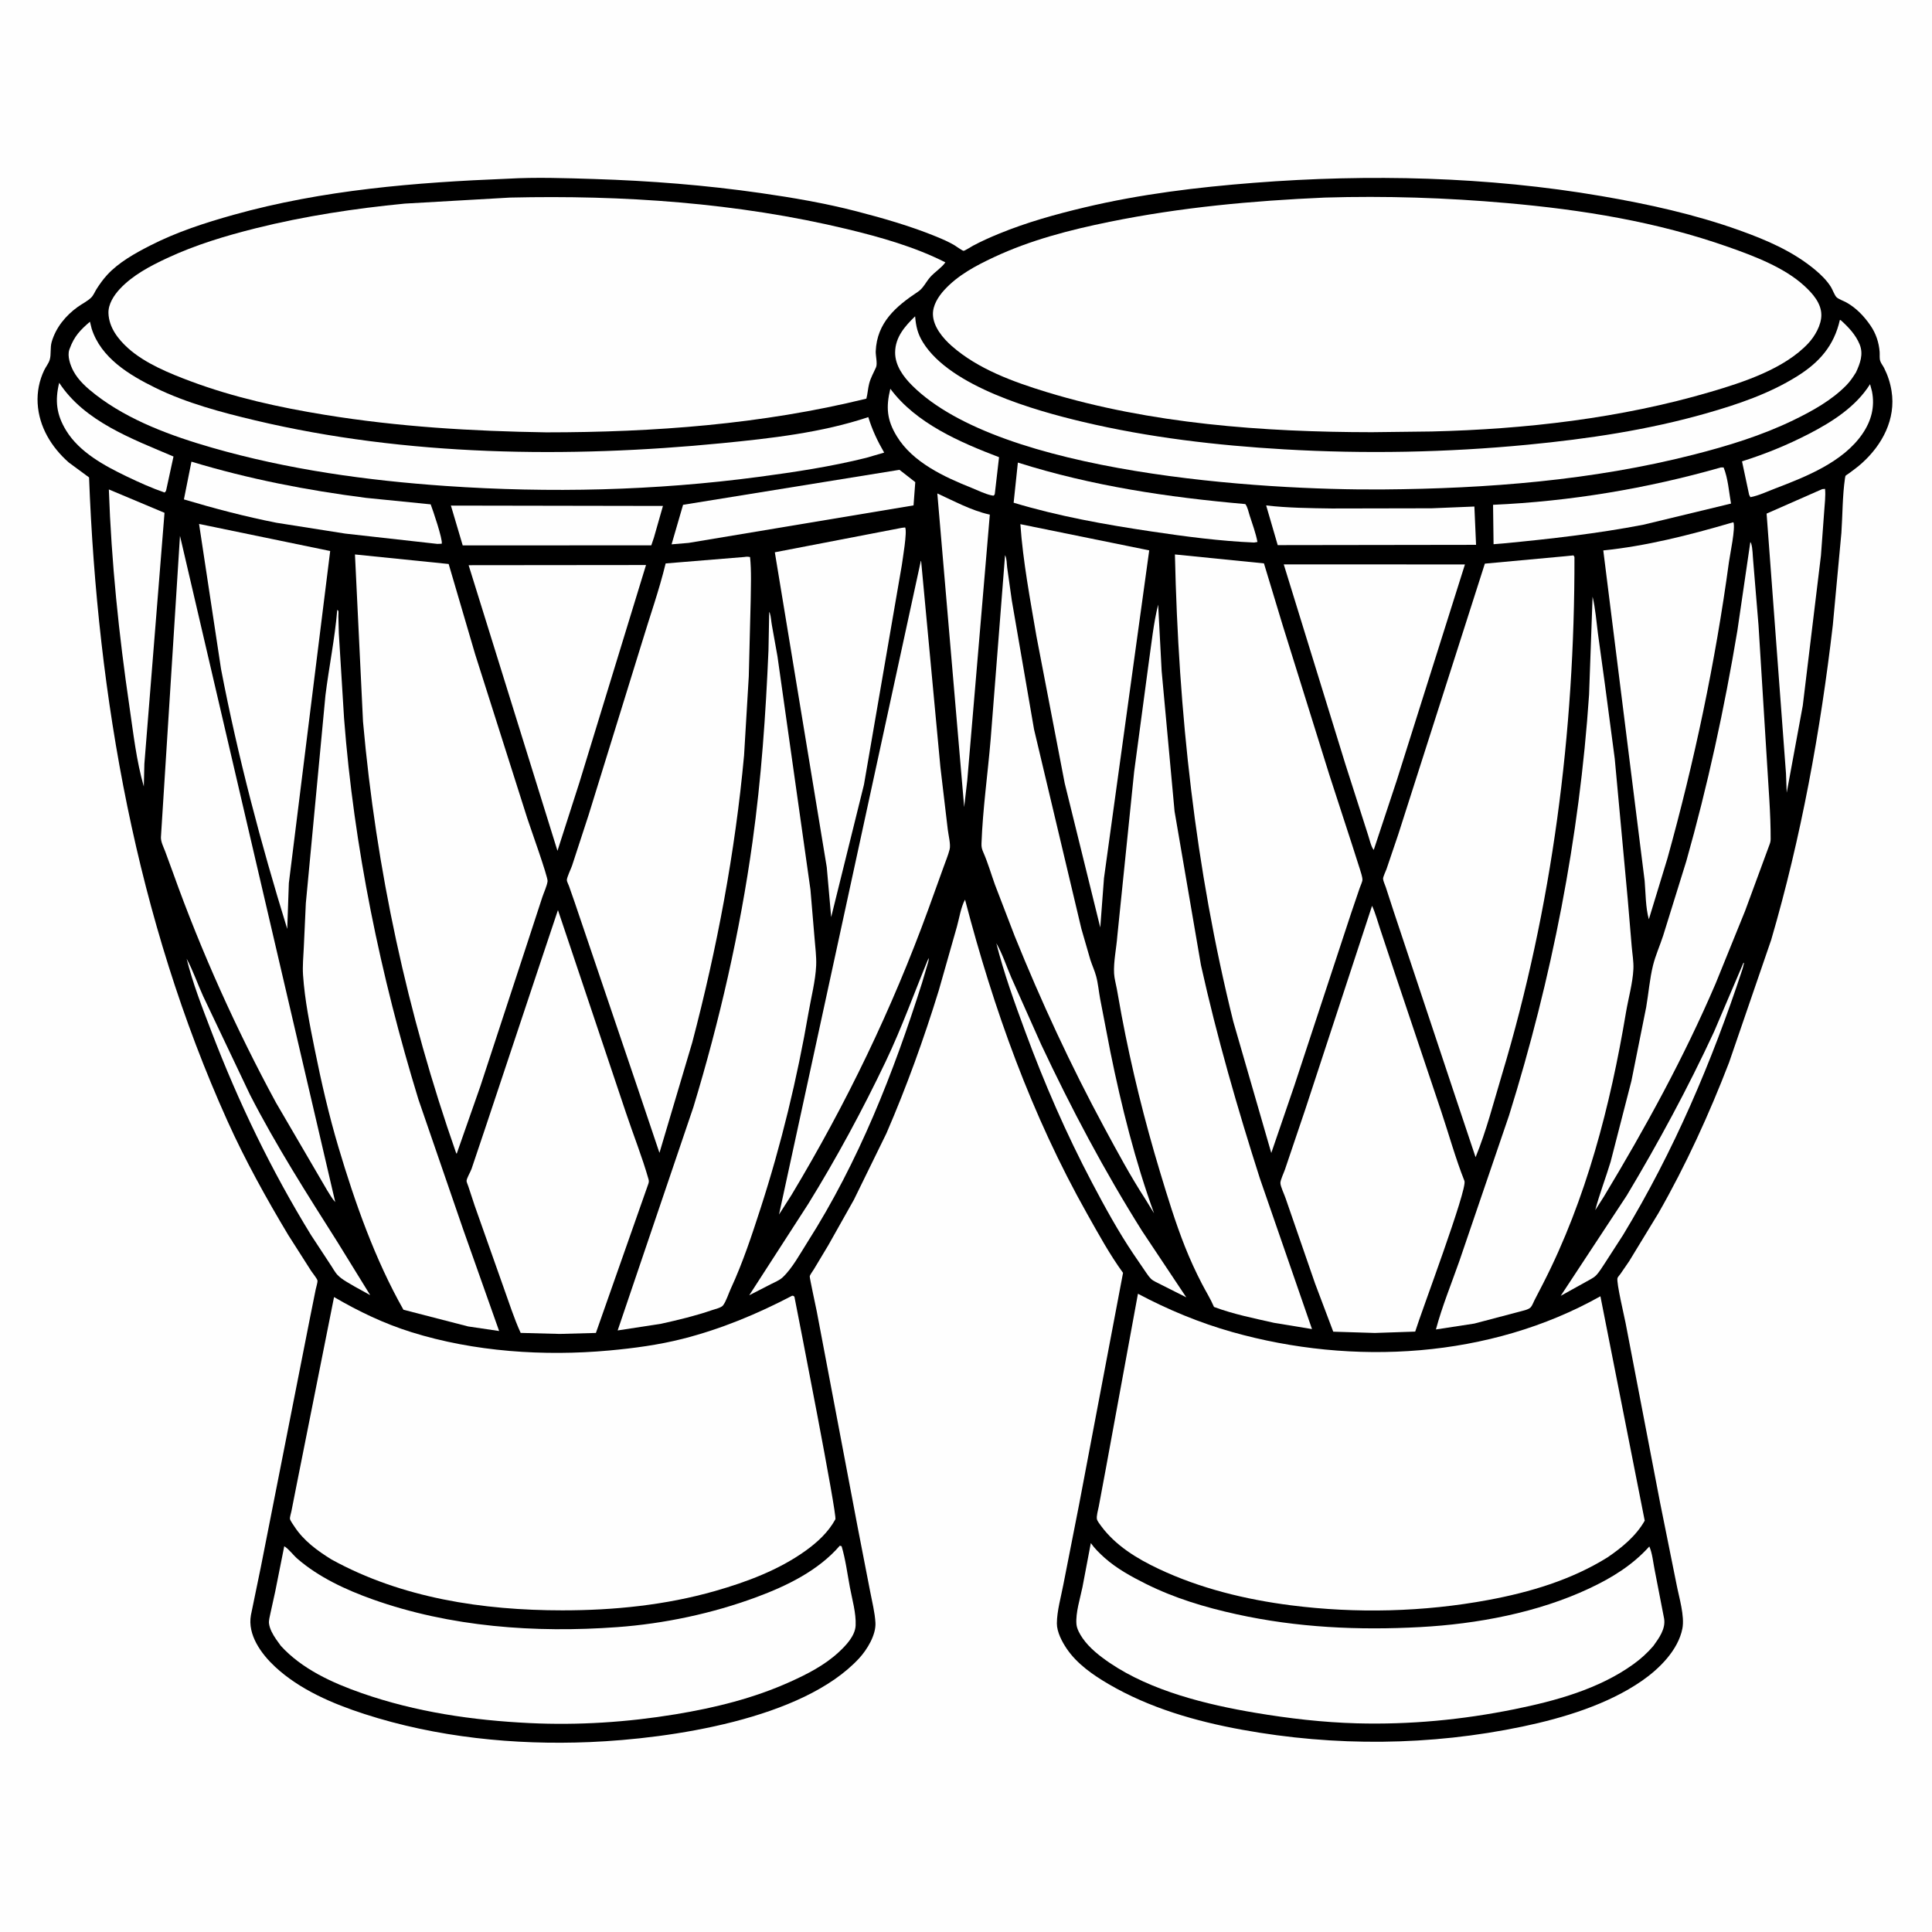
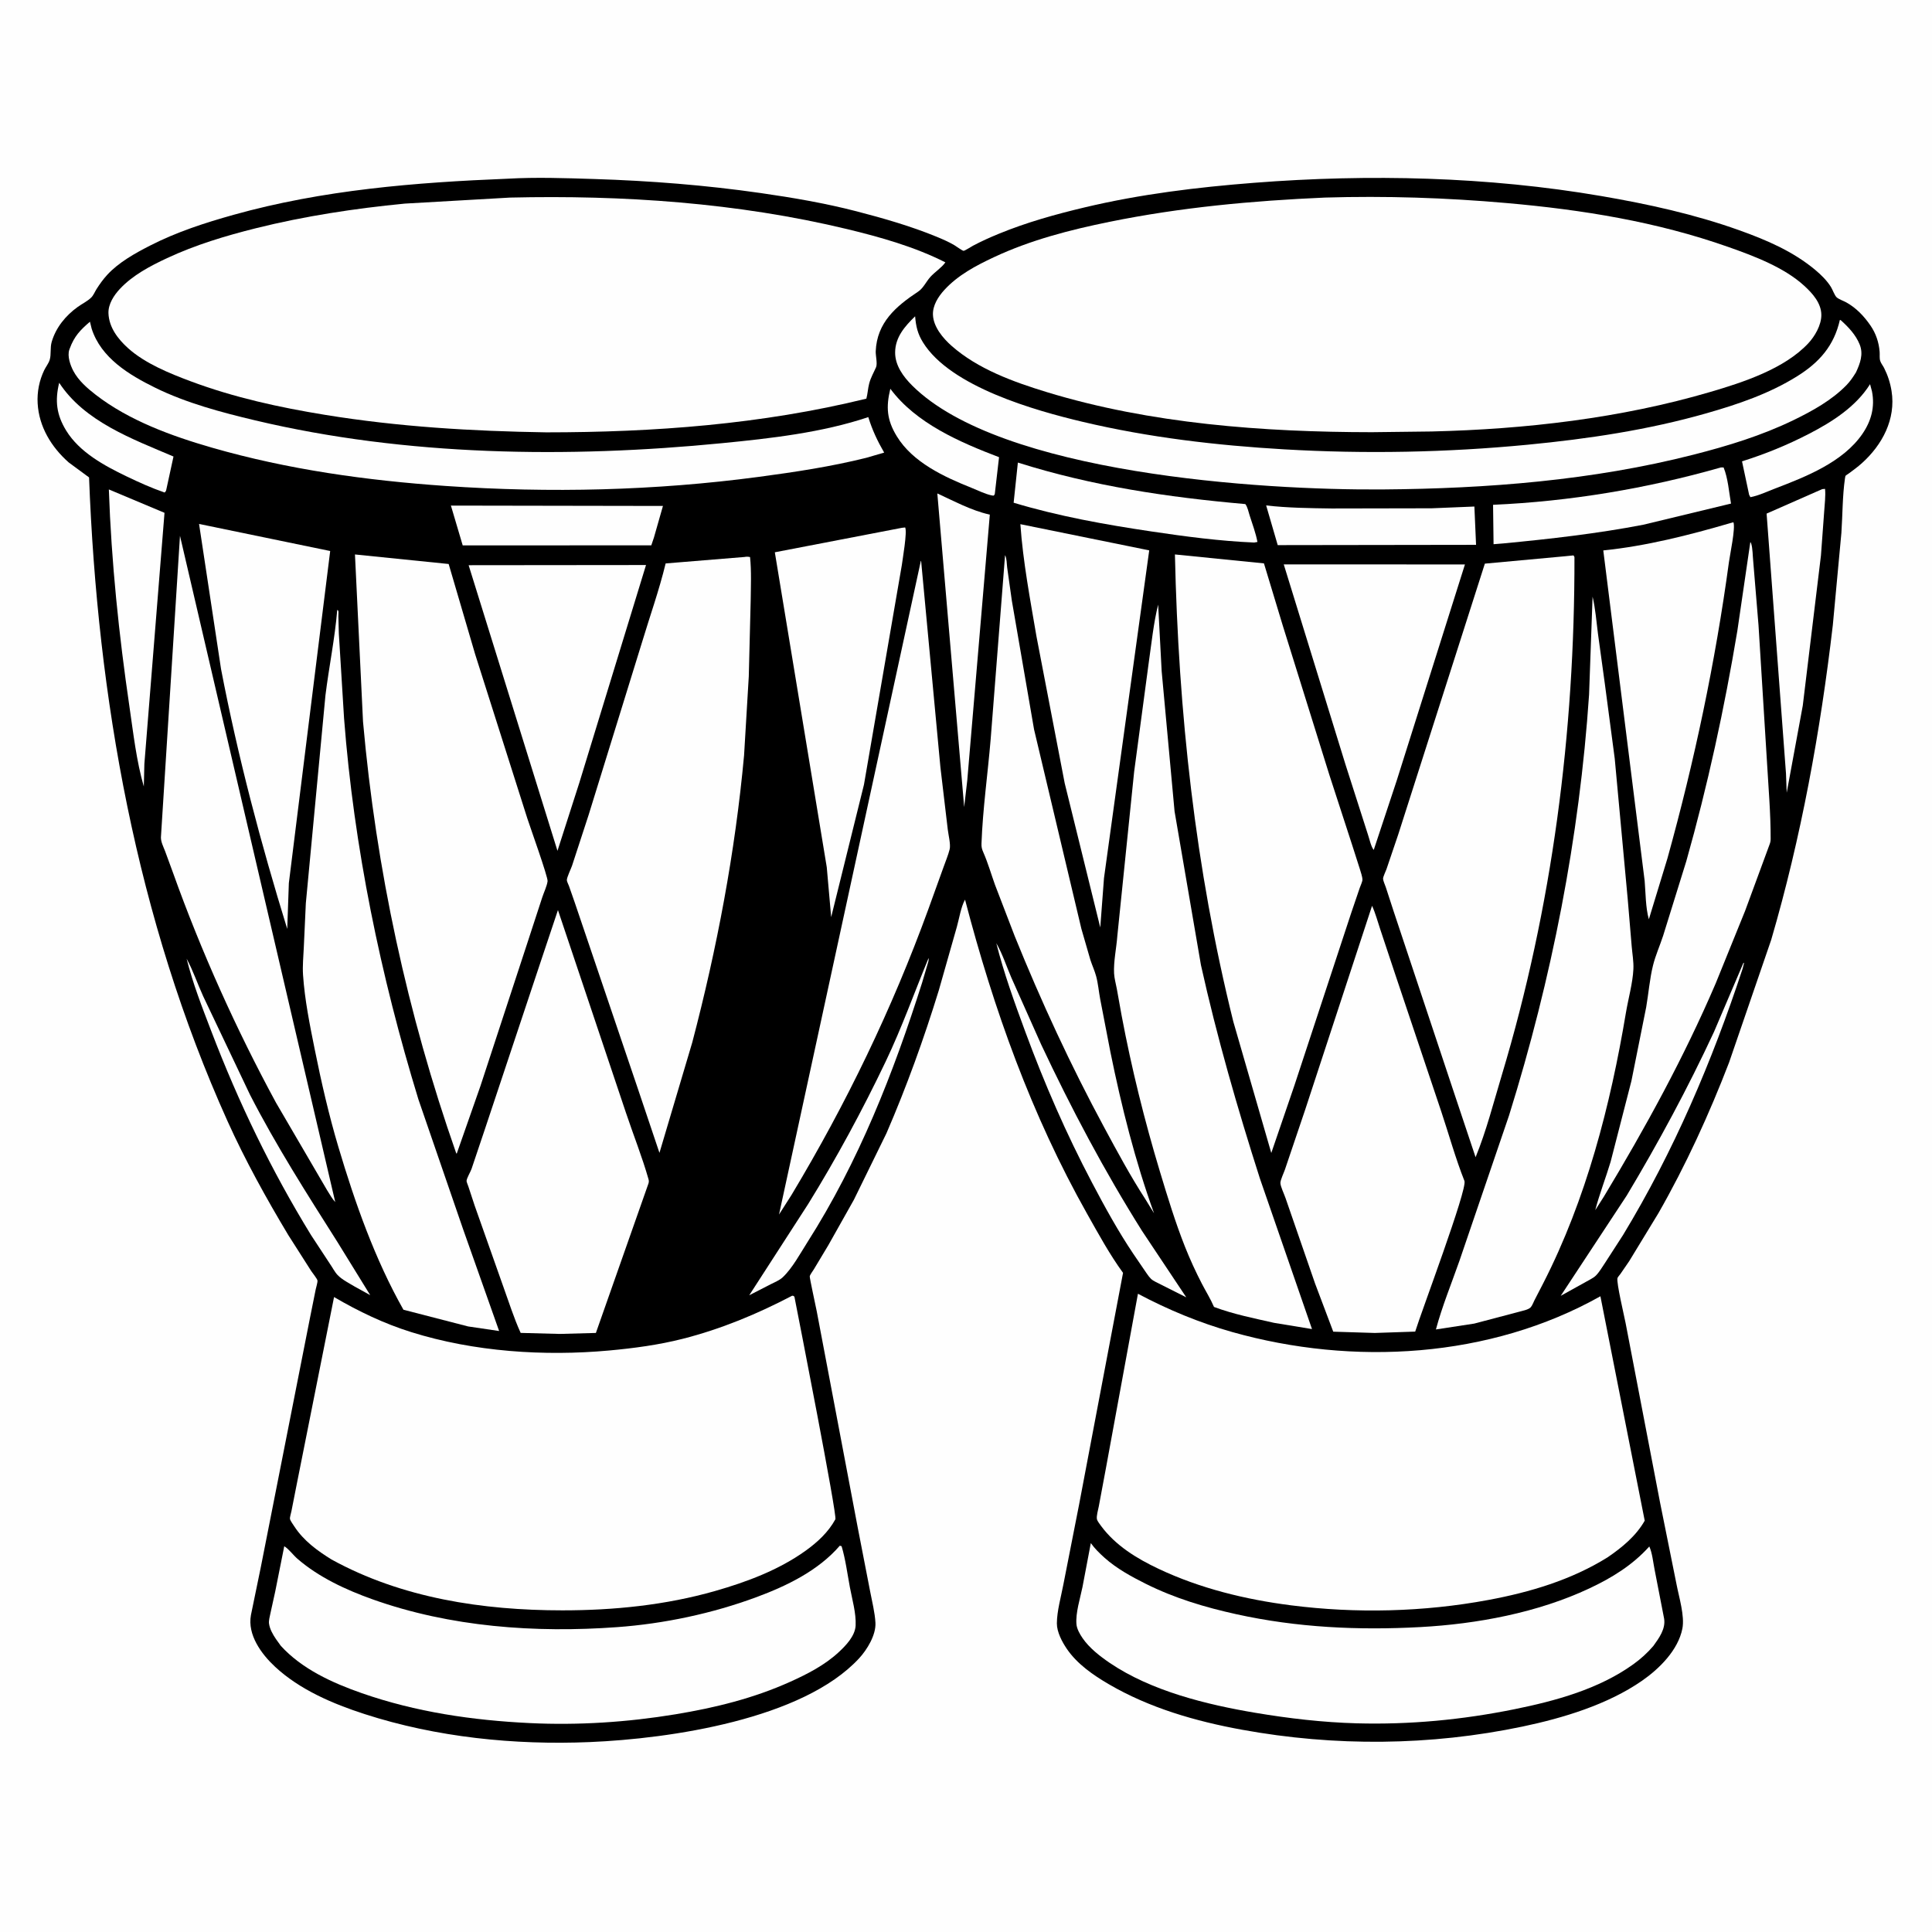
<svg xmlns="http://www.w3.org/2000/svg" version="1.1" style="display: block;" viewBox="0 0 2048 2048" width="1024" height="1024">
  <path transform="translate(0,0)" fill="rgb(254,254,254)" d="M -0 -0 L 2048 0 L 2048 2048 L -0 2048 L -0 -0 z" />
  <path transform="translate(0,0)" fill="rgb(0,0,0)" d="M 538.044 189.444 C 568.241 187.706 599.503 188.806 629.733 189.753 C 688.992 191.61 747.771 196.23 806.468 204.656 C 840.554 209.549 874.701 215.386 908.059 224.027 C 936.529 231.402 965.512 239.728 992.737 250.911 C 999.137 253.54 1005.56 256.333 1011.54 259.834 C 1013.09 260.74 1020.16 265.868 1021.43 265.884 C 1022.7 265.901 1029.81 261.325 1031.48 260.438 C 1040.32 255.74 1049.38 251.682 1058.64 247.875 C 1088.28 235.693 1118.94 227.166 1150.09 219.768 C 1208.92 205.79 1269.11 198.475 1329.31 193.783 C 1451.09 184.29 1577.01 187.148 1697.57 207.847 C 1746.97 216.327 1796.39 227.151 1843.65 244.069 C 1872.5 254.395 1900.66 266.386 1924.37 286.236 C 1930.45 291.329 1936.66 297.426 1940.87 304.208 C 1942.58 306.956 1944.75 313.135 1946.87 315.123 C 1949.01 317.135 1954.33 319.005 1957.06 320.514 C 1967.69 326.382 1976.09 335.269 1982.89 345.221 C 1988.56 353.517 1991.71 362.985 1992.5 372.981 C 1992.73 375.907 1992.2 379.723 1993.08 382.5 C 1993.97 385.285 1995.95 387.511 1997.24 390.093 C 2001.14 397.844 2003.75 405.906 2005.12 414.47 C 2009.9 444.3 1995.25 471.69 1973.53 491.13 C 1969.31 494.911 1964.7 498.278 1960.14 501.651 C 1959.49 502.135 1956.61 503.886 1956.23 504.538 C 1956.18 504.621 1955.8 506.714 1955.75 507.039 C 1953.03 525.839 1953.24 545.901 1951.95 564.941 L 1942.87 662.616 C 1929.79 774.878 1909.3 887.762 1877.53 996.316 L 1832.88 1126.3 C 1811.89 1180.86 1787.03 1235.24 1758 1286 L 1727.01 1336.89 L 1717.7 1350.45 C 1716.93 1351.54 1714.83 1353.81 1714.58 1354.88 C 1713.39 1359.87 1721.7 1394.71 1723.18 1402.38 L 1759.77 1592.97 L 1777.24 1679.7 C 1779.83 1693.2 1786 1713.07 1783.39 1726.38 C 1778.91 1749.17 1758.97 1768.93 1740.65 1781.64 C 1704.2 1806.94 1656.97 1821.19 1614 1830.21 C 1516.15 1850.72 1414.9 1851.52 1316.51 1833.57 C 1267.43 1824.62 1218.44 1810.52 1175.15 1785.2 C 1158.66 1775.55 1141.77 1763.85 1130.85 1747.81 C 1125.81 1740.41 1120.28 1729.92 1120.33 1720.84 C 1120.41 1707.73 1124.71 1692.76 1127.18 1679.82 L 1143.88 1594.89 L 1190.47 1349.28 C 1176.3 1329.86 1164.2 1307.65 1152.39 1286.69 C 1093.28 1181.76 1053.35 1069.9 1022.98 953.658 C 1018.68 961.217 1016.78 973.696 1014.36 982.308 L 995.165 1049.82 C 979.263 1101.46 961.096 1151.77 939.655 1201.37 L 905.148 1271.82 L 878.045 1320 L 862.709 1345.55 C 861.661 1347.32 858.778 1351.04 858.366 1352.91 C 858.072 1354.25 864.981 1385.77 865.784 1390.05 L 909.161 1618.9 L 922.4 1687.04 C 924.451 1697.89 927.418 1709.25 928.002 1720.25 C 928.688 1733.14 919.139 1748.76 910.66 1757.93 C 850.944 1822.51 710.55 1843.09 625.203 1846.67 C 545.355 1850.02 462.619 1841.62 386.475 1816.98 C 352.768 1806.07 317.824 1791.22 291.563 1766.81 C 277.007 1753.28 262.125 1732.94 266.014 1712 L 276.456 1661.34 L 328.525 1397.38 L 334.674 1366.77 C 335.099 1364.61 336.82 1359.36 336.517 1357.37 C 336.237 1355.53 331.223 1349.35 329.893 1347.32 L 305.566 1309.17 C 282.256 1270.3 259.799 1229.76 241.166 1188.42 C 144.711 974.383 103.268 739.701 94.41 506.091 L 72.841 490.202 C 54.457 473.97 41.289 452.409 39.907 427.5 C 39.236 415.417 41.604 403.36 46.859 392.43 C 48.606 388.797 51.463 385.348 52.663 381.5 C 54.449 375.776 52.953 368.691 54.808 362.375 C 59.293 347.107 69.575 334.586 82.365 325.373 C 86.869 322.129 92.68 319.324 96.627 315.482 C 99.076 313.099 100.515 309.288 102.356 306.391 C 105.706 301.122 109.289 296.131 113.5 291.51 C 125.642 278.185 143.388 268.344 159.289 260.232 C 187.418 245.881 217.203 236.228 247.532 227.739 C 342.079 201.278 440.354 193.345 538.044 189.444 z" />
  <path transform="translate(0,0)" fill="rgb(254,254,254)" d="M 1848.19 1020.5 L 1848.71 1021 L 1847.22 1026.91 C 1814.85 1125.3 1774.28 1220.42 1720.55 1309.08 L 1701.61 1338.42 C 1698.59 1342.85 1695.34 1348.59 1691.53 1352.32 C 1689.04 1354.76 1684.68 1356.73 1681.67 1358.52 L 1654.43 1373.63 L 1724.39 1267.35 C 1757.94 1211.38 1789.34 1153.14 1816.84 1093.96 L 1848.19 1020.5 z" />
  <path transform="translate(0,0)" fill="rgb(254,254,254)" d="M 62.731 405.754 C 89.683 446.996 140.517 465.394 183.915 483.936 L 176.356 518.723 C 175.899 520.844 175.847 520.636 174.5 522.089 C 160.658 517.349 147.198 511.245 134.02 504.911 C 110.501 493.606 84.122 479.293 70.12 456.376 C 59.823 439.524 58.124 424.797 62.731 405.754 z" />
  <path transform="translate(0,0)" fill="rgb(254,254,254)" d="M 943.793 412.103 C 970.963 448.766 1017.74 468.89 1059.03 484.643 L 1054.5 523.824 L 1053.48 525.357 C 1052.36 525.325 1052.28 525.363 1051 525.092 C 1044.11 523.632 1036.53 519.792 1029.91 517.147 C 1000.85 505.537 967.485 490.164 950.591 462.386 C 940.109 445.151 939.041 431.66 943.793 412.103 z" />
  <path transform="translate(0,0)" fill="rgb(254,254,254)" d="M 197.834 1016.24 C 204.653 1028.83 209.396 1042.95 215.35 1056 L 265.041 1160.52 C 292.671 1214.39 325.342 1265.53 357.711 1316.61 L 392.444 1372.91 L 376.121 1363.89 C 370.359 1360.41 362.645 1356.55 357.979 1351.7 C 354.835 1348.44 352.588 1343.86 349.994 1340.12 L 329.704 1309.22 C 287.411 1240.28 252.918 1168.77 224.019 1093.21 C 214.349 1067.92 204.359 1042.56 197.834 1016.24 z" />
  <path transform="translate(0,0)" fill="rgb(254,254,254)" d="M 984.362 1015.5 C 984.749 1018.16 983.671 1020.44 982.986 1023 L 977.515 1041.56 C 947.044 1137.59 910.248 1231.43 855.924 1316.75 C 848.359 1328.63 839.761 1344.67 829.513 1354.16 C 826.206 1357.22 821.088 1359.26 817.058 1361.32 L 794.219 1373.04 L 856.732 1276.25 C 886.794 1227.61 914.221 1176.84 938.858 1125.26 C 956.039 1089.28 969.189 1052.24 984.362 1015.5 z" />
  <path transform="translate(0,0)" fill="rgb(254,254,254)" d="M 1982.35 407.251 L 1984.38 414.883 C 1987.63 431.393 1983.63 446.279 1974.18 460.007 C 1953.65 489.856 1914.49 505.301 1881.9 517.749 C 1873.48 520.967 1864.32 525.376 1855.5 527.035 L 1854.15 524.5 L 1846.61 489.043 C 1871.31 481.248 1894.39 471.868 1917.43 459.967 C 1942.18 447.185 1967.22 431.289 1982.35 407.251 z" />
  <path transform="translate(0,0)" fill="rgb(254,254,254)" d="M 1056.14 999.881 C 1062.59 1010.92 1067.01 1024.57 1072.08 1036.37 L 1103.58 1107 C 1135.5 1174.89 1170.71 1241.39 1210.66 1304.91 L 1257.5 1375.22 L 1224.89 1358.8 L 1223.5 1357.99 L 1222.34 1357.34 C 1219.05 1355.33 1216.8 1351.63 1214.61 1348.54 L 1201.58 1329.44 C 1185.32 1305.27 1171.3 1279.68 1157.73 1253.93 C 1130.22 1201.75 1107.2 1148.83 1086.79 1093.51 C 1075.43 1062.72 1064.18 1031.73 1056.14 999.881 z" />
  <path transform="translate(0,0)" fill="rgb(254,254,254)" d="M 477.987 535.947 L 702.748 536.331 L 693.212 569.762 L 690.4 578.094 L 490.484 578.13 L 477.987 535.947 z" />
  <path transform="translate(0,0)" fill="rgb(254,254,254)" d="M 1342.18 535.783 C 1364.98 538.429 1388.78 538.676 1411.72 539.016 L 1517.62 538.809 L 1562.91 536.947 L 1564.69 577.548 L 1354.44 577.85 L 1342.18 535.783 z" />
  <path transform="translate(0,0)" fill="rgb(254,254,254)" d="M 115.387 518.828 L 174.387 543.61 L 153.04 809.75 L 152.452 833.741 C 144.585 806.721 141.326 777.028 137.233 749.189 C 126.048 673.116 118.039 595.702 115.387 518.828 z" />
  <path transform="translate(0,0)" fill="rgb(254,254,254)" d="M 993.603 523.071 C 1010.93 531.002 1029.55 541.057 1048.18 545.281 L 1049.25 545.506 L 1025.35 827.124 L 1022.06 855.5 L 993.603 523.071 z" />
  <path transform="translate(0,0)" fill="rgb(254,254,254)" d="M 1824.25 495.5 L 1827.08 495.5 C 1831.75 506.891 1832.8 521.66 1834.94 533.81 L 1741.93 556.246 C 1693.01 565.671 1643.08 571.316 1593.5 576.055 L 1583.24 576.883 L 1582.71 535.108 C 1664.01 531.546 1746.06 517.85 1824.25 495.5 z" />
-   <path transform="translate(0,0)" fill="rgb(254,254,254)" d="M 950.512 498.5 L 953.501 498.035 L 970.23 511.097 L 968.392 535.715 L 729.928 575.5 L 711.901 577.013 L 724.084 535.117 L 950.512 498.5 z" />
  <path transform="translate(0,0)" fill="rgb(254,254,254)" d="M 1931.6 518.5 L 1934.62 518.23 C 1935.39 525.977 1934.18 534.501 1933.71 542.287 L 1930.28 588.891 L 1911.01 748 L 1893.98 840.319 L 1893.22 819.977 L 1872.67 544.439 L 1931.6 518.5 z" />
  <path transform="translate(0,0)" fill="rgb(254,254,254)" d="M 1078.99 490.344 C 1157.92 515.28 1237.91 527.118 1320.1 534.343 C 1322.45 537.309 1323.52 542.769 1324.67 546.394 C 1327.58 555.579 1331.18 565.029 1332.94 574.5 L 1329.5 575.11 C 1293.28 573.609 1256.48 568.721 1220.65 563.383 C 1171.47 556.056 1122.19 547.29 1074.5 532.898 L 1078.99 490.344 z" />
-   <path transform="translate(0,0)" fill="rgb(254,254,254)" d="M 202.94 489.381 C 263.712 507.777 325.248 519.736 388.176 527.782 L 456.534 534.638 C 458.713 540.276 469.545 572.055 468.253 576.375 L 463.595 576.553 L 366.01 565.64 L 293.066 554.147 C 259.96 547.64 227.271 539.02 194.956 529.386 L 202.94 489.381 z" />
  <path transform="translate(0,0)" fill="rgb(254,254,254)" d="M 956.082 559.5 L 959.5 559.119 C 961.882 563.682 956.767 592.739 955.978 599.02 L 915.841 831.738 L 881.071 972.197 L 876.401 919.242 L 821.353 585.446 L 956.082 559.5 z" />
  <path transform="translate(0,0)" fill="rgb(254,254,254)" d="M 1081.63 555.652 L 1218.22 583.424 L 1170.28 930.798 L 1166.33 983.158 L 1128.61 830.169 L 1098.7 674.598 C 1092.05 635.532 1084.38 595.172 1081.63 555.652 z" />
  <path transform="translate(0,0)" fill="rgb(254,254,254)" d="M 496.767 599.139 L 684.811 598.953 L 614.17 829.57 L 590.945 901.91 L 496.767 599.139 z" />
  <path transform="translate(0,0)" fill="rgb(254,254,254)" d="M 211.011 555.406 L 350.013 584.104 L 306.199 936.106 L 304.482 984.707 C 276.535 894.237 252.187 802.281 234.311 709.227 L 211.011 555.406 z" />
  <path transform="translate(0,0)" fill="rgb(254,254,254)" d="M 1360.83 598.275 L 1552.9 598.337 L 1480.48 827.734 L 1456.21 900.978 C 1453.27 897.414 1451.67 889.306 1450.1 884.795 L 1426.18 810.126 L 1360.83 598.275 z" />
  <path transform="translate(0,0)" fill="rgb(254,254,254)" d="M 1834.24 554.5 L 1837.5 553.615 C 1839.82 559.906 1833.92 587.202 1832.75 595.833 C 1818.31 702.061 1796.22 806.72 1767.53 909.999 L 1747.86 974.45 C 1744.34 962.147 1744.49 946.549 1743.4 933.709 L 1699.55 583.472 C 1744.86 578.88 1790.64 567.255 1834.24 554.5 z" />
  <path transform="translate(0,0)" fill="rgb(254,254,254)" d="M 1065.41 588.5 C 1067.3 591.8 1067.14 597.948 1067.66 601.752 L 1072.57 636.57 L 1096.14 773.222 L 1146.31 984.549 L 1155.83 1017.46 C 1157.71 1023.27 1160.36 1028.91 1161.95 1034.8 C 1164.05 1042.54 1164.73 1051.01 1166.22 1058.94 L 1177.04 1115 C 1188.73 1172.51 1203.35 1230.97 1223.35 1286.14 L 1214.11 1271.13 C 1198.23 1246.63 1184.4 1220.9 1170.55 1195.22 C 1135.06 1129.45 1103.65 1061.58 1075.63 992.303 L 1054.69 937.812 C 1050.63 926.488 1047.24 914.65 1042.41 903.635 C 1040.86 900.106 1040.28 898.016 1040.42 894.14 C 1041.76 857.468 1047.07 820.369 1050.13 783.75 L 1065.41 588.5 z" />
  <path transform="translate(0,0)" fill="rgb(254,254,254)" d="M 976.15 594.5 L 976.441 594.808 L 996.866 813.218 L 1004.68 879.331 C 1005.31 884.841 1007.94 895.171 1006.68 900.271 C 1005.1 906.652 1002.22 913.311 1000.05 919.551 L 984.099 963.753 C 945.461 1069.86 897.178 1169.8 839.095 1266.6 L 825.799 1287.44 L 976.15 594.5 z" />
  <path transform="translate(0,0)" fill="rgb(254,254,254)" d="M 1855.44 574.5 L 1856.29 576.026 C 1857.97 581.204 1857.9 589.33 1858.48 594.861 L 1864.1 662.812 L 1873.06 807.5 C 1874.59 834.482 1877.05 862.321 1876.96 889.303 C 1876.95 891.444 1876.59 893.219 1875.8 895.203 L 1849.85 965.65 L 1818.64 1042.58 C 1785.09 1120.86 1744.09 1195.65 1700.15 1268.5 L 1691.02 1282.82 C 1695.51 1265.65 1702.19 1248.6 1707.32 1231.53 L 1729.38 1145.8 L 1745.03 1067.66 C 1747.51 1053.2 1748.74 1037.67 1752.23 1023.5 C 1754.81 1012.99 1759.6 1002.3 1762.97 991.961 L 1787.53 912.955 C 1810.17 832.914 1828.02 750.651 1841.67 668.641 L 1855.44 574.5 z" />
  <path transform="translate(0,0)" fill="rgb(254,254,254)" d="M 190.792 568.001 L 355.381 1274.28 C 351.957 1270.62 349.352 1265.7 346.63 1261.48 L 292.521 1168.81 C 250.475 1091.27 213.162 1008.43 183.472 925.344 L 174.986 902.233 C 173.261 897.757 170.497 892.444 170.585 887.576 L 190.792 568.001 z" />
  <path transform="translate(0,0)" fill="rgb(254,254,254)" d="M 95.346 341.037 L 97.187 348.5 C 107.189 379.53 136.848 397.369 164.5 410.987 C 197.525 427.251 234.853 437.147 270.56 445.625 C 430.488 483.598 602.343 485.802 765.394 469.785 C 816.757 464.74 871.355 458.636 920.425 442.154 C 924.658 455.814 930.067 467.364 937.259 479.767 L 918.244 485.312 C 880.646 494.668 842.614 500.407 804.248 505.516 C 694.513 520.128 582.883 522.777 472.466 515.141 C 388.943 509.365 305.181 497.745 224.602 474.512 C 182.025 462.236 136.8 445.821 101.5 418.51 C 92.537 411.575 83.177 403.433 77.802 393.316 C 74.571 387.236 71.126 377.485 73.5 370.62 L 73.921 369.5 C 78.724 356.436 84.996 349.915 95.346 341.037 z" />
  <path transform="translate(0,0)" fill="rgb(254,254,254)" d="M 970.058 335.303 C 970.947 345.868 972.7 353.756 978.399 362.938 C 1007.6 409.989 1097.09 435.177 1147.83 447.195 C 1217.81 463.771 1289.72 472.161 1361.46 476.337 C 1447.25 481.332 1533.82 479.671 1619.35 471.424 C 1683.46 465.242 1746.96 455.777 1809 438.072 C 1842.34 428.558 1875.41 417.346 1905 398.884 C 1928.68 384.111 1944.14 366.444 1950.34 339.162 L 1951.23 339.354 C 1959.39 346.679 1967.17 354.856 1971.35 365.207 C 1975.51 375.514 1971.77 385.295 1967.42 394.711 C 1964.31 399.709 1961.35 404.162 1957.22 408.4 C 1941.7 424.308 1921.07 435.71 1901.25 445.33 C 1867.44 461.738 1831.61 472.669 1795.27 481.949 C 1688.11 509.319 1576.2 517.987 1465.86 518.83 C 1336.39 519.819 1060.78 502.058 966.969 408.706 C 957.548 399.331 948.758 387.349 948.878 373.492 C 949.017 357.391 959.153 345.896 970.058 335.303 z" />
  <path transform="translate(0,0)" fill="rgb(254,254,254)" d="M 591.448 964.72 L 663.526 1179.53 C 671.297 1202.84 680.755 1226.41 687.439 1249.99 C 687.92 1251.68 687.917 1252.91 687.383 1254.58 L 631.663 1412.98 L 593.359 1414.02 L 551.925 1412.93 C 544.741 1397.24 539.532 1380.45 533.646 1364.23 L 503.104 1277.84 L 496.45 1257.62 C 496.076 1256.47 494.479 1252.8 494.564 1251.78 C 494.819 1248.69 498.644 1242.46 499.828 1239.16 L 514.169 1196.5 L 574.966 1014 L 591.448 964.72 z" />
  <path transform="translate(0,0)" fill="rgb(254,254,254)" d="M 1454.44 960.184 C 1457.99 967.856 1460.31 976.752 1463.02 984.792 L 1478.81 1032.29 L 1527.74 1178.1 C 1535.88 1202.5 1542.91 1227.95 1552.37 1251.84 C 1555.74 1260.34 1506.51 1390.91 1500.17 1411.55 L 1457.35 1413 L 1413.3 1411.63 L 1394.03 1360.58 L 1362.8 1270.26 C 1361.44 1266.07 1357.29 1257.74 1357.28 1253.92 C 1357.26 1250.81 1361.07 1242.84 1362.15 1239.61 L 1383.62 1176.11 L 1454.44 960.184 z" />
  <path transform="translate(0,0)" fill="rgb(254,254,254)" d="M 357.49 646.5 C 357.867 646.833 358.409 647.044 358.622 647.5 C 358.998 648.304 358.675 652.412 358.692 653.493 L 359.18 671.576 L 364.721 761.48 C 375.154 898.052 403.45 1034.63 443.55 1165.45 L 490.9 1303 L 529.095 1410.93 L 496.219 1406.08 L 427.663 1388.37 C 397.406 1334.88 376.224 1274.73 358.75 1216 C 348.607 1181.91 340.606 1147.09 333.587 1112.22 C 328.383 1086.37 323.019 1059.91 321.237 1033.56 C 320.586 1023.94 321.61 1013.81 322.048 1004.14 L 324.196 957.511 L 345 737 C 348.738 706.912 355.002 676.655 357.49 646.5 z" />
  <path transform="translate(0,0)" fill="rgb(254,254,254)" d="M 1688.2 632.5 C 1691.21 645.067 1692.22 658.779 1693.88 671.611 L 1701.17 724.638 L 1711.69 804.179 L 1725.48 953.365 L 1729.68 1003.32 C 1730.34 1011.18 1731.84 1019.33 1731.47 1027.22 C 1730.78 1042.1 1726.03 1058.68 1723.54 1073.56 C 1707.11 1171.81 1681.43 1271.38 1635.86 1360.36 L 1626.58 1378.37 C 1625.43 1380.6 1624.28 1383.87 1622.69 1385.7 C 1620.3 1388.46 1613.37 1389.59 1609.9 1390.63 L 1562.79 1403.05 L 1522.13 1409.28 C 1528.65 1384.93 1538.69 1360.41 1547.04 1336.6 L 1599.69 1182.3 C 1644.88 1037.46 1674.29 887.85 1684.48 736.368 L 1688.2 632.5 z" />
  <path transform="translate(0,0)" fill="rgb(254,254,254)" d="M 1227.69 640.907 L 1231.41 711.473 L 1245.08 860.024 L 1273.05 1023 C 1289.96 1099.2 1311.82 1175.11 1335.6 1249.43 L 1390.77 1408.87 L 1350.58 1402.27 C 1329 1397.35 1307.76 1393.2 1286.91 1385.42 C 1283.26 1376.95 1278.33 1369.07 1274.08 1360.88 C 1267.46 1348.11 1261.44 1334.97 1256.13 1321.6 C 1245.85 1295.67 1237.7 1268.88 1229.64 1242.2 C 1213.21 1187.79 1199.51 1132.45 1188.98 1076.6 L 1183.85 1048.09 C 1182.88 1042.8 1181.29 1037.36 1180.98 1031.99 C 1180.27 1019.54 1183.51 1004.7 1184.43 992.019 L 1202.24 818.05 L 1217.75 702.133 C 1220.66 681.981 1222.76 660.668 1227.69 640.907 z" />
-   <path transform="translate(0,0)" fill="rgb(254,254,254)" d="M 815.406 648.5 L 816.092 650.031 C 817.287 653.759 817.489 658.733 818.221 662.651 L 824.136 695.657 L 859.1 942.96 L 863.456 994.5 C 864.183 1004.03 865.59 1014.07 865.163 1023.61 C 864.443 1039.68 859.89 1057.09 857.145 1073 C 845.034 1143.2 828.129 1213.21 806.193 1281 C 796.908 1309.69 787.371 1338.59 774.695 1365.98 C 772.285 1371.19 769.771 1379.46 766.405 1383.83 C 764.535 1386.26 757.77 1387.77 754.871 1388.76 C 737.164 1394.86 719.004 1399.2 700.743 1403.25 L 654.746 1410.33 L 734.998 1173.68 C 762.816 1082.13 784.441 987.521 797.644 892.729 C 807.054 825.173 811.704 757.557 814.617 689.446 L 815.406 648.5 z" />
  <path transform="translate(0,0)" fill="rgb(254,254,254)" d="M 890.241 1638.5 L 892.132 1639.05 C 896.319 1653.06 898.217 1668.14 900.91 1682.53 C 903.317 1695.39 907.601 1709.94 907.012 1723 C 906.504 1734.26 896.498 1744.54 888.731 1751.69 C 873.961 1765.28 855.797 1774.58 837.641 1782.77 C 798.756 1800.31 757.887 1810.32 715.934 1817.24 C 665.032 1825.63 613.074 1829.02 561.5 1826.54 C 500.9 1823.62 440.806 1814.84 383.377 1794.77 C 352.39 1783.94 320.011 1769.25 297.604 1744.56 L 292.471 1737.39 C 289.216 1732.59 285.863 1726.69 285.148 1720.89 C 284.772 1717.84 285.993 1713.55 286.584 1710.55 L 291.74 1687.11 L 301.315 1639.08 C 306.137 1641.95 310.806 1648.47 315.242 1652.32 C 337.961 1672 366.722 1685.3 394.852 1695.33 C 477.325 1724.75 567.338 1731.15 654.143 1724.84 C 704.029 1721.22 755.255 1710.35 802.139 1692.94 C 834.3 1681 867.457 1664.88 890.241 1638.5 z" />
  <path transform="translate(0,0)" fill="rgb(254,254,254)" d="M 1156.31 1635.74 C 1160.32 1641.39 1165.63 1646.62 1170.78 1651.23 C 1183.63 1662.7 1199.29 1671.28 1214.62 1678.93 C 1245.36 1694.26 1277.32 1703.81 1310.76 1711.17 C 1374.98 1725.31 1439.86 1728.32 1505.38 1724.78 C 1565.69 1721.52 1630.08 1709.51 1684.83 1683.75 C 1708.75 1672.51 1730.57 1659.11 1748.34 1639.32 C 1751.48 1646.16 1752.42 1656.24 1753.92 1663.74 L 1764.04 1715.86 C 1765.79 1726.7 1758.63 1736.44 1752.62 1744.78 C 1746.41 1752.08 1739.25 1758.53 1731.48 1764.12 C 1694.84 1790.51 1649.02 1803 1605.37 1811.85 C 1550.09 1823.04 1494.57 1828.35 1438.14 1826.79 C 1402.15 1825.79 1366.47 1821.64 1330.97 1815.68 C 1279.17 1806.98 1220.51 1792.65 1176.44 1762.8 C 1166.05 1755.76 1154.63 1746.87 1147.5 1736.39 C 1144.69 1732.27 1141.51 1726.78 1141.08 1721.71 C 1140.05 1709.67 1145.07 1694.17 1147.46 1682.4 L 1156.31 1635.74 z" />
  <path transform="translate(0,0)" fill="rgb(254,254,254)" d="M 789.221 590.416 C 791.431 589.998 792.881 590.076 795.086 590.5 C 796.669 605.703 795.905 621.681 795.747 636.979 L 793.742 717 L 788.752 800.653 C 779.318 903.428 760.019 1005.37 733.791 1105.14 L 699.05 1222.08 L 676.198 1154.18 L 609.224 956.616 L 603.158 939.248 C 602.579 937.66 600.917 934.487 600.876 933.024 C 600.795 930.093 605.316 920.85 606.366 917.764 L 623.937 863.96 L 680.392 681.417 C 688.777 653.521 698.78 625.534 705.61 597.264 L 789.221 590.416 z" />
  <path transform="translate(0,0)" fill="rgb(254,254,254)" d="M 1245.47 587.738 L 1339.84 597.206 L 1359.75 663.019 L 1409.18 821.437 L 1433.36 895.792 L 1441.49 921.202 C 1442.42 924.376 1444.21 929.257 1444.24 932.544 C 1444.26 934.551 1442.13 938.983 1441.45 941.004 L 1432.22 968.118 L 1372.08 1150.76 L 1347.62 1222.2 L 1307.36 1082.95 C 1266.95 920.435 1249.15 754.955 1245.47 587.738 z" />
  <path transform="translate(0,0)" fill="rgb(254,254,254)" d="M 376.274 587.746 L 475.599 597.858 L 503.668 693.489 L 558.969 867.5 C 561.514 875.475 581.027 929.816 580.458 934.106 C 579.755 939.394 576.52 945.972 574.832 951.165 L 558.709 1000.52 L 509.289 1151.21 L 484.153 1222.91 L 483.584 1222.44 C 431.671 1074.4 398.711 921.322 384.82 765.029 L 376.274 587.746 z" />
  <path transform="translate(0,0)" fill="rgb(254,254,254)" d="M 1659.17 589.63 L 1668 588.739 L 1668.99 590.5 C 1669.32 776.242 1645.5 961.754 1591.93 1139.82 C 1583.27 1168.59 1575.58 1198.92 1564.18 1226.7 L 1541.87 1159.94 L 1477.15 965.527 L 1468.97 940.387 C 1468.22 938.065 1466.25 933.949 1466.11 931.607 C 1465.99 929.476 1468.88 923.781 1469.74 921.307 L 1482.21 884.513 L 1574.01 597.482 L 1659.17 589.63 z" />
  <path transform="translate(0,0)" fill="rgb(254,254,254)" d="M 839.756 1373.5 C 841.307 1373.64 840.491 1373.4 842.101 1374.5 C 846.484 1396.77 887.65 1606.63 885.523 1610.52 C 878.053 1624.21 866.459 1634.88 853.898 1643.89 C 825.46 1664.27 791.548 1676.94 758.12 1686.5 C 705.62 1701.51 650.566 1707.06 596.085 1707.04 C 511.915 1707.02 425.932 1694.14 351.399 1653.11 C 336.332 1643.77 321.883 1633.25 312.067 1618.17 C 310.877 1616.34 307.787 1612.15 307.393 1610.13 C 307.064 1608.45 308.542 1603.98 308.921 1601.96 L 314.577 1573.24 L 354.107 1374.94 C 380.426 1390.26 406.827 1402.97 435.962 1412.1 C 502.436 1432.94 576.787 1437.88 645.879 1431.57 C 671.821 1429.2 698.244 1425.65 723.518 1419.24 C 764.273 1408.9 802.59 1392.96 839.756 1373.5 z" />
  <path transform="translate(0,0)" fill="rgb(254,254,254)" d="M 1206.27 1371.43 C 1238.02 1388.31 1271.58 1402.24 1306.22 1412.01 C 1434.29 1448.14 1579.37 1439.87 1696.5 1374.1 L 1743.47 1611.98 C 1734.25 1628.26 1719.33 1640.46 1704.06 1650.87 C 1665.65 1674.81 1621.9 1687.82 1577.71 1696.04 C 1509.16 1708.79 1437.6 1710.53 1368.45 1701.7 C 1320.33 1695.55 1272.13 1683.81 1228.16 1663.03 C 1205.05 1652.12 1182.54 1638.4 1167.12 1617.5 C 1165.93 1615.88 1163.27 1612.42 1162.83 1610.61 C 1162.01 1607.24 1164.1 1600.39 1164.76 1596.84 L 1172.37 1556.09 L 1206.27 1371.43 z" />
  <path transform="translate(0,0)" fill="rgb(254,254,254)" d="M 540.58 209.446 C 659.958 206.664 781.667 214.857 898 242.865 C 933.014 251.295 969.906 261.732 1002.14 278.117 C 998.141 283.846 990.881 288.31 986.065 293.737 C 981.849 298.488 978.619 305.581 973.353 309.068 C 949.647 324.765 929.565 341.916 928.302 372.394 C 928.114 376.926 930.313 385.481 928.637 389.326 C 926.054 395.252 923.028 400.222 921.358 406.623 C 919.985 411.885 919.803 417.389 918.379 422.589 C 807.266 449.862 693.176 458.289 579.004 458.309 C 500.221 457.073 422.496 452.444 344.625 439.769 C 296.055 431.863 248.209 421.399 202 404.132 C 179.622 395.77 153.769 385.25 135.791 369.109 C 125.084 359.496 115.504 347.046 114.969 332.038 C 114.628 322.456 120.705 313.075 127.062 306.27 C 140.693 291.677 159.303 281.928 177.179 273.587 C 207.277 259.544 239.107 249.966 271.261 241.934 C 322.859 229.046 376.212 220.963 429.135 215.826 L 540.58 209.446 z" />
  <path transform="translate(0,0)" fill="rgb(254,254,254)" d="M 1404.37 209.438 C 1468.93 207.501 1532.77 209.586 1597.1 215.248 C 1677.28 222.306 1755.93 234.936 1832.07 261.789 C 1859.08 271.317 1891.26 283.374 1912.67 303.036 C 1921.4 311.048 1930.7 321.39 1930.7 333.986 C 1930.71 344.628 1923.8 356.519 1916.79 363.995 C 1891.4 391.084 1847.85 405.229 1813.11 415.45 C 1717.99 443.437 1616.7 455.017 1517.75 457.385 L 1454.24 458.151 C 1339.5 458.051 1219.53 449.268 1109.35 415.568 C 1074.43 404.889 1036.65 391.232 1008.89 366.766 C 999.636 358.617 989.443 346.534 988.962 333.674 C 988.592 323.786 994.565 314.45 1001.04 307.372 C 1015.4 291.677 1034.37 281.657 1053.39 272.731 C 1092.29 254.471 1134.22 243.669 1176.21 235.127 C 1251.73 219.764 1327.47 212.804 1404.37 209.438 z" />
</svg>